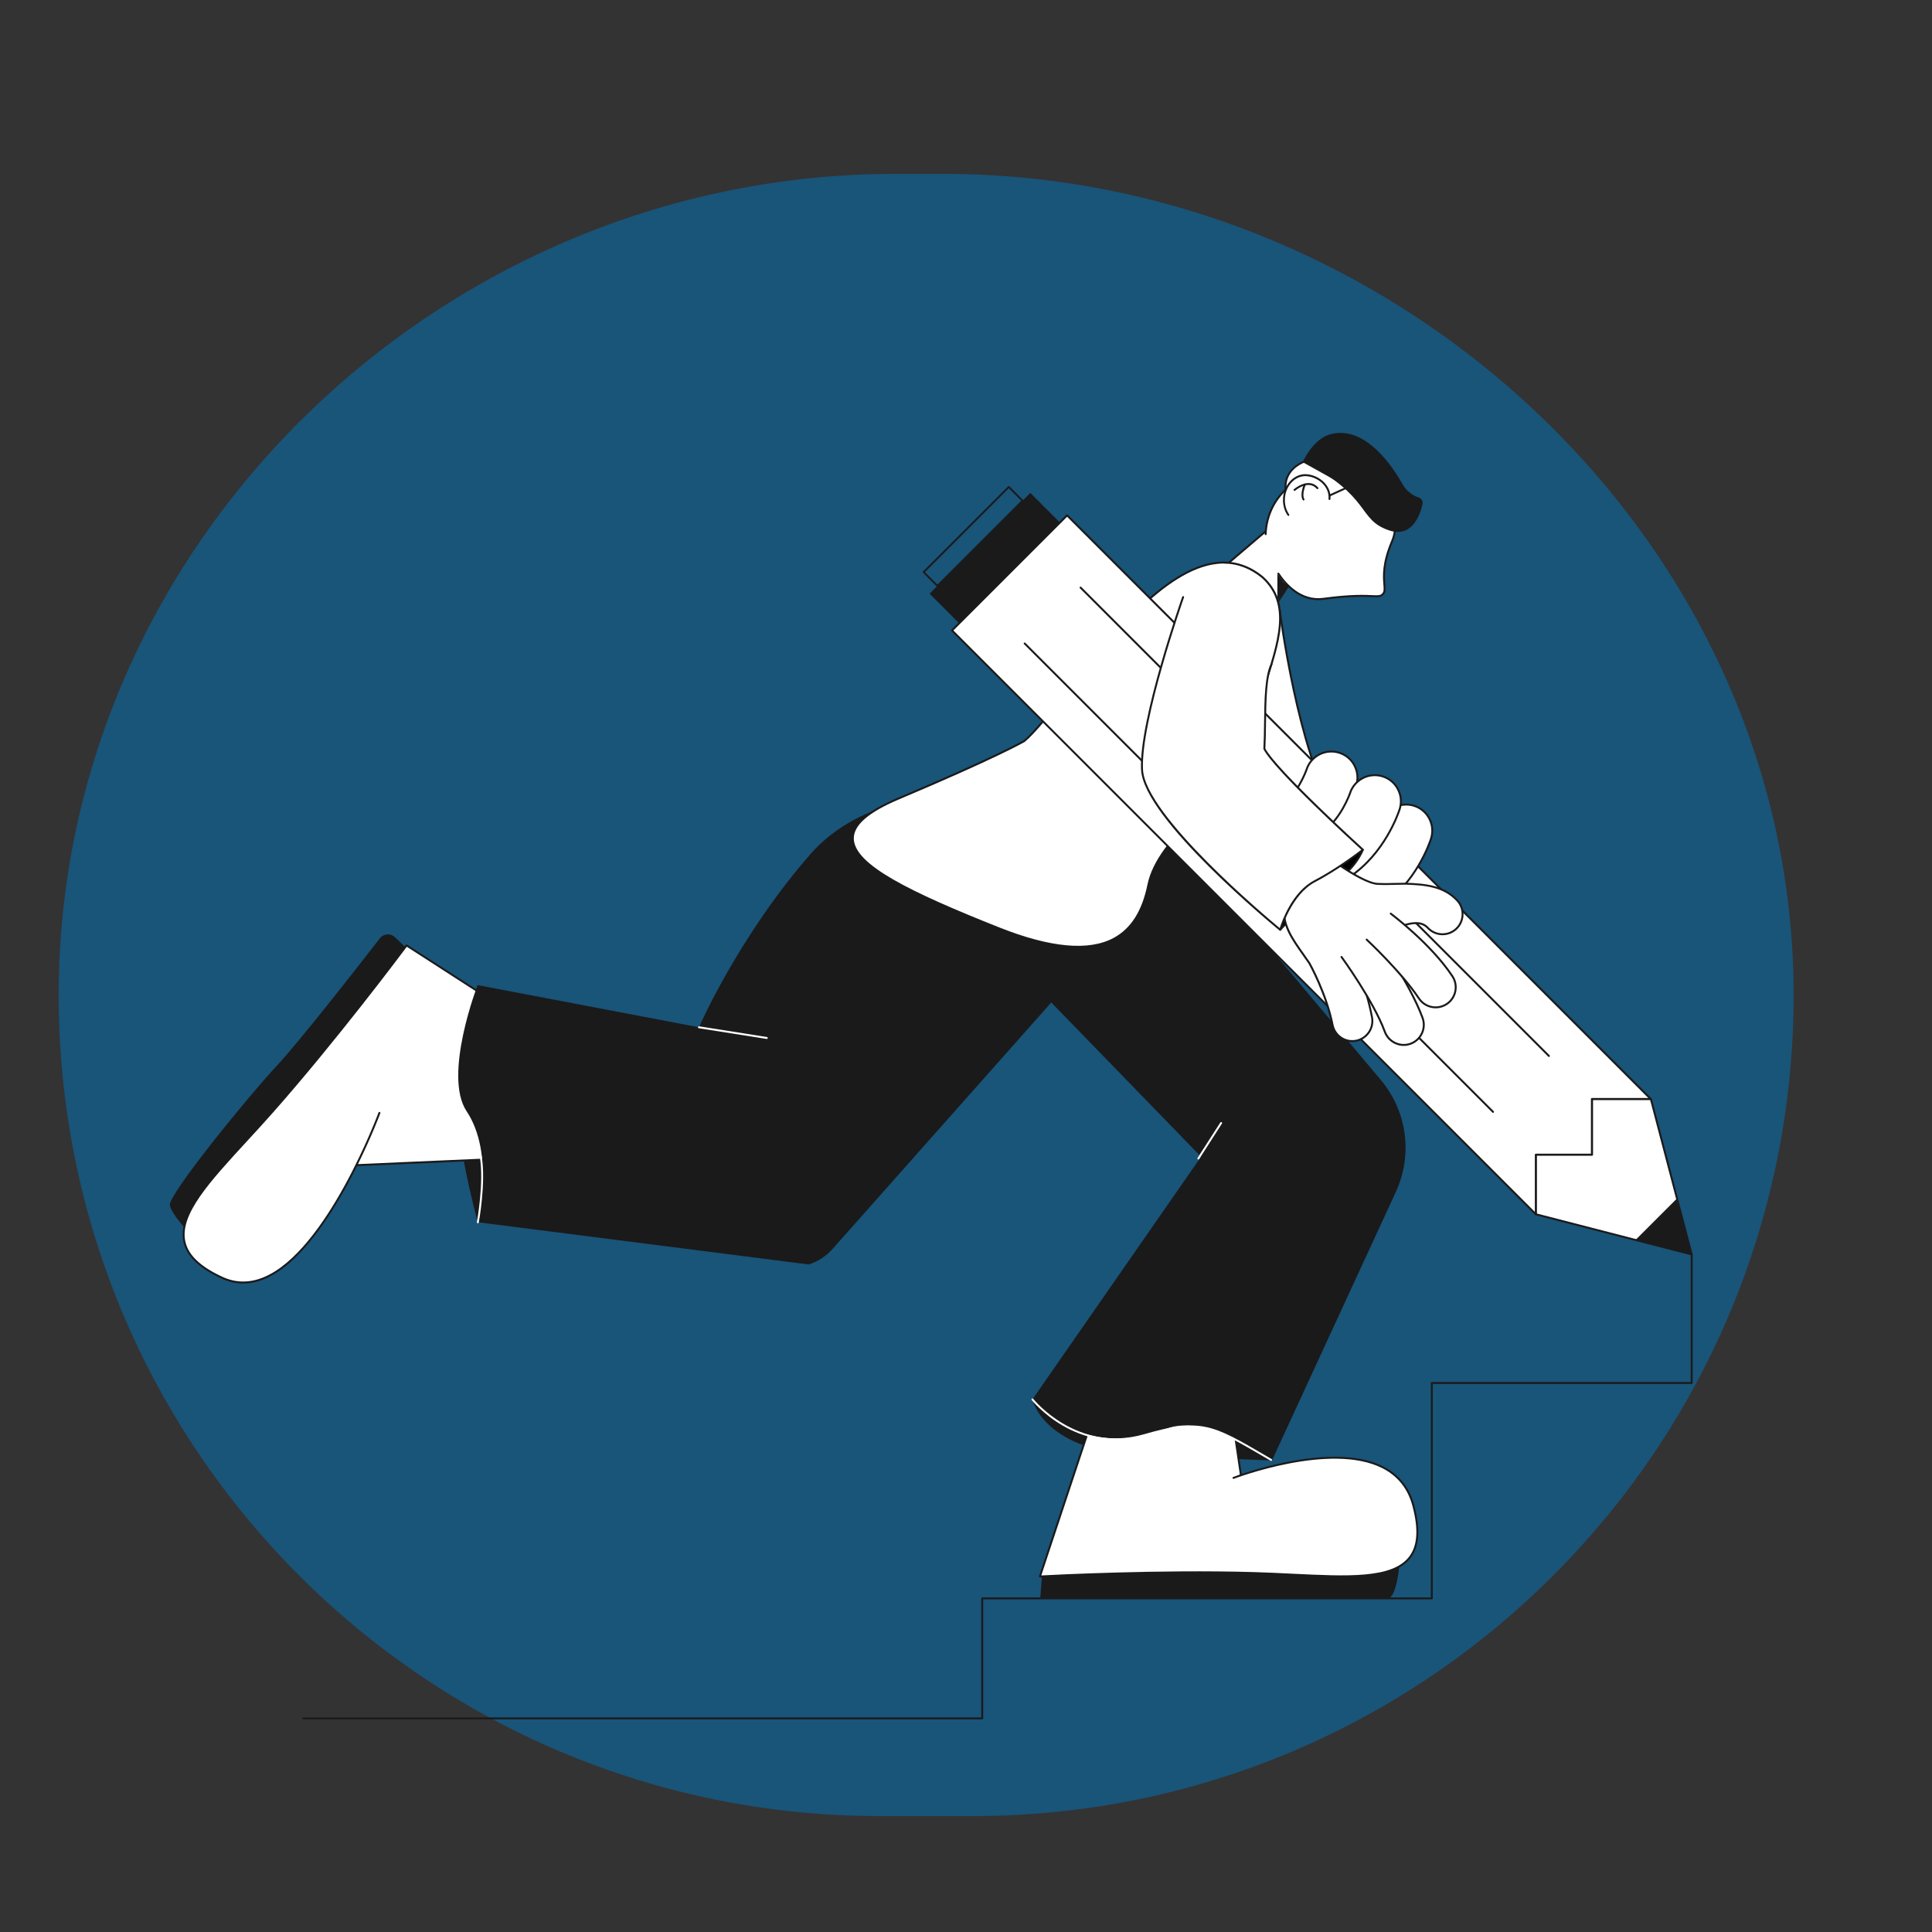
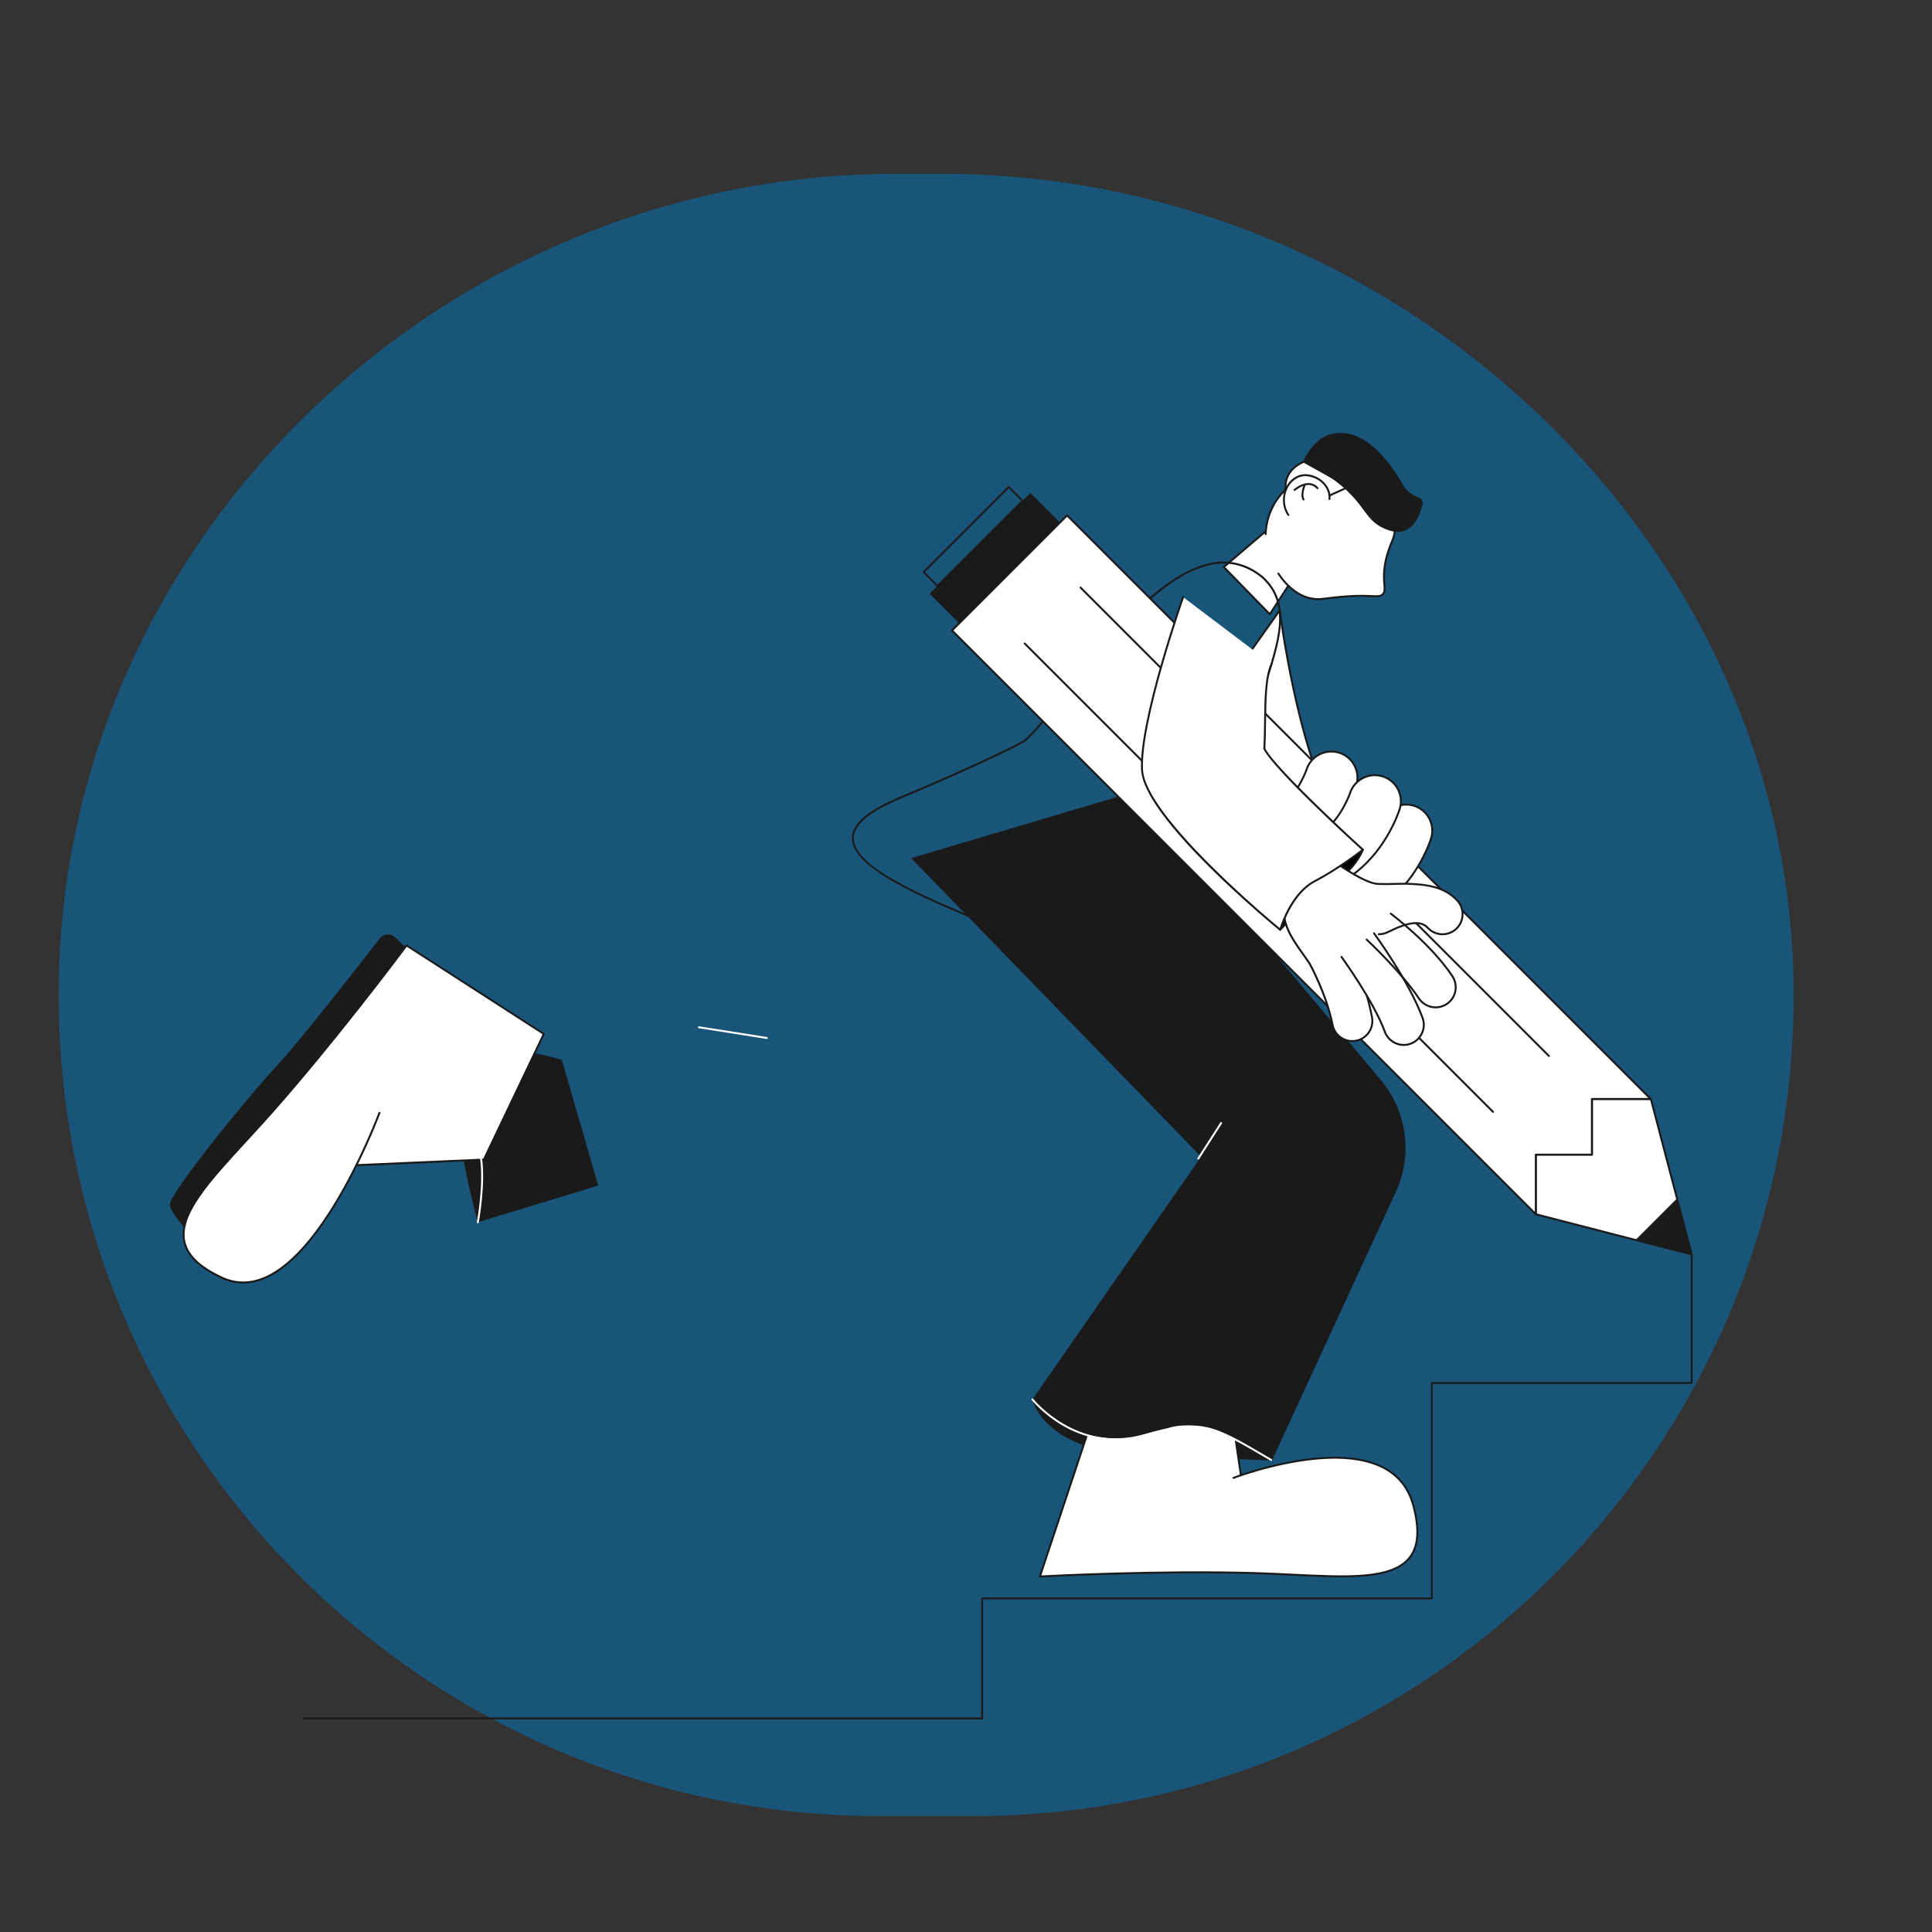
<svg xmlns="http://www.w3.org/2000/svg" viewBox="0 0 1000 1000">
  <rect x="0" y="0" width="1000" height="1000" fill="#333333" stroke="none" />
  <defs>
    <style>
      .cls-1 {
        fill: #0075bf;
      }

      .cls-2 {
        fill: #fff;
      }

      .cls-3 {
        fill: #1a1a1a;
      }

      .cls-4 {
        opacity: .5;
      }
    </style>
  </defs>
  <g id="Calque_16">
    <g class="cls-4">
      <g id="Calque_2-2" data-name="Calque_2">
        <path class="cls-1" d="M503.38,940h-48c-234.7,0-425-190.3-425-425h0c0-234.7,198.3-425,433-425h25c234.7,0,440,190.3,440,425h0c0,234.7-190.3,425-425,425Z" />
      </g>
    </g>
  </g>
  <g id="Calque_3">
    <g>
      <path class="cls-2" d="M662.4,315.93s9.97,80.24,31.97,109.42-84.84-35.01-84.84-35.01l52.87-74.41h0Z" />
      <path class="cls-3" d="M694.93,433.38c-14.3,0-77.92-37.96-85.66-42.61-.12-.07-.2-.19-.23-.33-.03-.14,0-.28.08-.39l52.88-74.41c.12-.17.33-.25.53-.2s.35.22.37.42c.1.8,10.2,80.44,31.87,109.18,2.92,3.88,3.75,6.29,2.58,7.58-.46.51-1.29.75-2.42.75h0ZM610.25,390.19c32.53,19.52,82.04,46.56,86.36,41.77.43-.48.66-1.93-2.64-6.31-20.31-26.95-30.5-98.01-31.9-108.4l-51.82,72.93h0Z" />
    </g>
    <path class="cls-3" d="M534.39,724.34s5.46,27.88,60.04,29.43c54.58,1.55,63.93,2.21,63.93,2.21l4.27-37.05-128.25,5.41h.01Z" />
    <path class="cls-3" d="M247.31,632.64s-14.97-53.84-10.12-76.81c4.85-22.97,53.62-7.22,53.62-7.22l18.84,65.03-62.34,19Z" />
    <g>
-       <path class="cls-3" d="M539.37,815.25l-.92,11.71s68.18.36,91.69.36h88.03c5.49,0,6.65-22.98,6.65-22.98l-185.44,10.92h-.01Z" />
      <g>
        <path class="cls-2" d="M642.22,763.08l-7.8-52.79-66.24,15.78-29.91,89.91s58.34-3.26,110.47-1.78,94.99,10.47,82.77-35.02-93.05-14.23-93.05-14.23" />
        <path class="cls-3" d="M538.27,816.49c-.16,0-.3-.07-.4-.2-.1-.13-.13-.3-.08-.46l29.91-89.91c.05-.16.19-.29.36-.33l66.24-15.78c.14-.03.28,0,.4.07.12.08.19.2.21.34l7.79,52.72c12.88-4.3,50.83-15.28,73.26-3.9,8.18,4.15,13.58,10.89,16.03,20.02,3.39,12.62,2.71,21.65-2.08,27.59-9.21,11.42-32.06,10.31-60.97,8.9-6.53-.32-13.28-.65-20.22-.84-51.51-1.47-109.84,1.75-110.42,1.78h-.03,0ZM568.56,726.5l-29.59,88.95c6.93-.37,61.35-3.12,109.78-1.75,6.95.2,13.7.53,20.24.85,28.63,1.39,51.25,2.5,60.14-8.53,4.58-5.68,5.2-14.42,1.9-26.71-2.38-8.84-7.6-15.36-15.52-19.38-26.79-13.6-76.37,5.3-76.87,5.49-.25.1-.55-.03-.65-.29-.1-.26.03-.55.29-.65.08-.03,1.32-.5,3.47-1.24-.01-.03-.02-.07-.03-.11l-7.72-52.25-65.44,15.59v.03Z" />
      </g>
    </g>
    <path class="cls-3" d="M471.62,444.18l150.04,154.54-87.28,125.61s24.05,32.36,69.2,15.21c22-8.36,54.77,16.43,54.77,16.43l64.16-139.11c8.83-19.15,5.81-41.67-7.76-57.81l-125.88-149.72-117.26,34.85h.01Z" />
    <path class="cls-2" d="M620.26,600.16c-.09,0-.19-.03-.27-.08-.23-.15-.3-.46-.15-.69l11.79-18.38c.15-.23.46-.3.69-.15.23.15.3.46.15.69l-11.79,18.38c-.1.15-.26.23-.42.23h0Z" />
    <path class="cls-3" d="M210.3,490.69l-5.94-5.63c-2.24-2.13-5.83-1.86-7.72.59-10.48,13.52-41.45,53.24-53.41,66.03-14.49,15.5-56.25,66.72-55.31,72.12s12.03,16.33,12.03,16.33l110.36-149.43h0Z" />
    <g>
      <path class="cls-2" d="M184.51,603.09l65.93-2.89,31.02-65.03-71.03-45.81s-34.84,46.9-69.36,85.99-68.86,66.26-26.1,86,81.43-85.34,81.43-85.34" />
      <path class="cls-3" d="M125.87,664.33c-3.78,0-7.49-.84-11.11-2.51-11.87-5.48-18.36-11.78-19.86-19.27-2.88-14.39,12.6-31.22,32.2-52.53,4.42-4.81,9-9.79,13.59-14.99,34.11-38.63,68.99-85.49,69.33-85.96.16-.21.45-.26.67-.12l71.03,45.81c.21.14.29.41.18.64l-31.02,65.03c-.08.17-.24.28-.43.28l-65.69,2.87c-10.92,21.92-28.25,50.3-47.88,58.44-3.72,1.54-7.4,2.31-11.03,2.31h.02ZM210.55,490.04c-3.38,4.53-36.59,48.82-69.11,85.65-4.6,5.21-9.18,10.19-13.61,15-19.41,21.1-34.73,37.77-31.96,51.65,1.43,7.15,7.74,13.23,19.3,18.56,6.83,3.16,14.01,3.22,21.34.18,32.71-13.56,59.15-84.53,59.41-85.24.1-.26.38-.39.64-.3.26.1.39.38.3.64-.1.29-4.38,11.77-11.58,26.36l64.84-2.84,30.7-64.36-70.27-45.31h0Z" />
    </g>
-     <path class="cls-3" d="M530.32,412.14s-73.7-12.58-110.94,30.08c-37.24,42.66-57.59,89.49-57.59,89.49l-114.59-21.82s-18.06,46.71-5.68,65.29c14.72,22.08,5.79,57.45,5.79,57.45l171.26,21.85c4.73-1.47,8.96-4.21,12.25-7.91l140.94-158.82-41.44-75.61Z" />
    <g>
      <polygon class="cls-2" points="658.4 272.2 676.41 288.42 657.25 317.92 633.44 293.5 658.4 272.2" />
      <path class="cls-3" d="M657.24,318.42c-.13,0-.26-.05-.36-.15l-23.8-24.42c-.1-.1-.15-.23-.14-.37,0-.14.07-.27.17-.36l24.96-21.3c.19-.16.47-.16.66,0l18.01,16.22c.18.16.22.44.08.64l-19.17,29.5c-.08.13-.22.21-.37.23h-.05,0ZM634.17,293.53l23,23.59,18.59-28.62-17.37-15.64-24.22,20.67h0Z" />
    </g>
    <g>
      <path class="cls-2" d="M655.09,276.49c.76-19.8,17.59-33.42,35.63-31.85,18.03,1.56,36.9,18.82,29.82,35.48-7.75,18.24-1.82,24.32-4.79,27.43-2.56,2.69-5.61-1-30.69,2.39-9.94,1.34-18-4.93-23.38-13.05" />
      <path class="cls-3" d="M682.34,310.62c-10.51,0-17.63-8.25-21.08-13.46-.15-.23-.09-.54.14-.69.23-.15.54-.09.69.14,3.62,5.46,11.41,14.39,22.9,12.83,14.07-1.9,21.35-1.58,25.27-1.4,3.12.14,4.16.19,5.13-.84.95-.99.83-2.42.64-4.78-.33-4.08-.87-10.92,4.05-22.5,3.11-7.33.77-13.85-1.74-18.02-5.37-8.92-16.74-15.82-27.66-16.77-8.73-.76-17.53,2.15-24.14,7.98-6.71,5.92-10.6,14.23-10.95,23.39-.01.28-.21.51-.52.48-.28,0-.49-.24-.48-.52.36-9.44,4.37-18,11.29-24.1,6.81-6.01,15.88-9.01,24.88-8.23,11.22.97,22.91,8.06,28.43,17.25,3.77,6.28,4.4,12.82,1.8,18.93-4.82,11.35-4.29,18.04-3.97,22.03.2,2.55.34,4.23-.92,5.55-1.29,1.35-2.64,1.29-5.9,1.15-3.88-.17-11.11-.5-25.09,1.4-.95.13-1.88.19-2.78.19h.01Z" />
    </g>
-     <polygon class="cls-3" points="661.17 296.99 661.17 311.07 666.89 303.23 664.56 301.44 661.17 296.99" />
    <g>
-       <path class="cls-2" d="M530.14,383.59c22.34-18.64,79.74-120.86,123.44-84.76,18.93,17.39,3.87,43.25-6.21,78.7-10.08,35.45-47.45,53.61-52.96,80.5s-23.97,43.64-77.34,22.45c-65.6-26.04-102.8-45.74-51.79-67.26,51.01-21.52,64.86-29.63,64.86-29.63h0Z" />
      <path class="cls-3" d="M557.84,490.62c-11.12,0-24.68-3.22-40.95-9.67-46.77-18.57-75.79-32.9-75.94-46.94-.08-7.41,7.82-14.37,24.14-21.25,49.18-20.75,63.96-29.12,64.76-29.58,5.43-4.54,13.06-14.2,21.9-25.37,21.37-27.02,50.63-64.03,78.22-66.95,8.67-.92,16.72,1.63,23.93,7.59,15.26,14.01,8.75,33.6.52,58.39-2.2,6.63-4.48,13.48-6.57,20.83-5.27,18.54-18.21,32.66-29.64,45.12-10.64,11.61-20.69,22.57-23.31,35.35-2.87,13.97-8.75,23.19-17.99,28.18-5.31,2.87-11.65,4.31-19.08,4.31h0ZM633.37,291.68c-1.09,0-2.19.06-3.3.18-27.17,2.88-56.28,39.69-77.54,66.58-8.89,11.24-16.57,20.95-22.08,25.55-.02.02-.04.03-.07.05-.14.08-14.46,8.38-64.92,29.66-15.91,6.71-23.6,13.36-23.53,20.32.14,13.48,28.92,27.6,75.31,46.02,26.47,10.51,46.38,12.33,59.18,5.42,8.96-4.84,14.68-13.84,17.48-27.5,2.68-13.05,12.82-24.11,23.56-35.83,11.9-12.98,24.21-26.4,29.41-44.71,2.09-7.37,4.37-14.23,6.58-20.87,8.12-24.45,14.54-43.76-.23-57.32-6.05-5-12.73-7.52-19.87-7.52l.02-.03ZM530.14,383.59h0Z" />
    </g>
    <path class="cls-2" d="M396.88,537.75h-.08l-35.09-5.54c-.27-.04-.46-.3-.42-.57s.31-.46.57-.42l35.09,5.54c.27.04.46.3.42.57-.04.25-.25.42-.49.42h0Z" />
    <g>
      <path class="cls-2" d="M674.93,239.01s-10.21,3.59-9.52,13.82c.7,10.24,19.06,5.32,19.06,5.32l13.68-6.22-23.22-12.92Z" />
      <path class="cls-3" d="M675.5,259.84c-2.87,0-5.82-.46-7.89-1.93-1.65-1.18-2.55-2.87-2.7-5.04-.71-10.5,9.74-14.29,9.85-14.33.14-.05.28-.03.41.03l23.22,12.92c.17.09.26.27.26.46s-.12.36-.29.44l-13.68,6.22c-.34.09-4.66,1.23-9.17,1.23h0ZM674.89,239.56c-1.45.57-9.59,4.18-8.98,13.24.13,1.88.88,3.29,2.28,4.29,4.93,3.52,16.04.61,16.15.58l12.7-5.78-22.15-12.33h0Z" />
    </g>
    <g>
      <g>
        <path class="cls-2" d="M666.86,266.51c-1.66-2.41-2.54-5.57-2.24-8.95.6-6.92,5.89-12.12,11.83-11.6s12.31,5.39,11.71,12.32" />
        <path class="cls-3" d="M666.86,267.01c-.16,0-.32-.08-.41-.22-1.79-2.61-2.62-5.9-2.33-9.27.3-3.47,1.74-6.63,4.06-8.9,2.34-2.29,5.29-3.41,8.3-3.15,6.36.55,12.77,5.85,12.16,12.86-.02.28-.27.49-.54.46-.28-.02-.48-.27-.46-.54.56-6.41-5.37-11.26-11.25-11.77-2.71-.24-5.39.78-7.52,2.87-2.15,2.11-3.49,5.05-3.77,8.28-.27,3.14.49,6.2,2.16,8.62.16.23.1.54-.13.7-.09.06-.19.09-.28.09v-.03Z" />
      </g>
      <g>
        <path class="cls-2" d="M670.05,253.59s7.15-6.24,11.87-.91" />
        <path class="cls-3" d="M670.05,254.09c-.14,0-.28-.06-.38-.17-.18-.21-.16-.52.05-.71.08-.07,7.58-6.51,12.57-.87.18.21.16.52-.04.71-.21.18-.52.16-.71-.04-4.33-4.89-10.88.72-11.16.96-.09.08-.21.12-.33.12h0Z" />
      </g>
      <g>
        <path class="cls-2" d="M675.37,250.78s-2.23,5.16-.67,7.75" />
        <path class="cls-3" d="M674.7,259.03c-.17,0-.33-.09-.43-.24-1.67-2.78.55-7.99.64-8.21.11-.25.4-.37.66-.26.25.11.37.4.26.66-.02.05-2.11,4.95-.7,7.3.14.24.07.54-.17.69-.08.05-.17.07-.26.07h0Z" />
      </g>
    </g>
    <path class="cls-3" d="M674.45,238.74s5.29-11.37,13.69-13.83c16.45-4.83,30.28,12.3,37.97,25.95,1.89,3.35,5.47,5.85,8.02,6.56,1.55.43,2.51,1.98,2.16,3.55-1.47,6.42-5.77,17.56-17.59,13.46-16.3-5.65-8.59-17.33-44.25-35.69h0Z" />
    <path class="cls-2" d="M247.32,633.14h-.09c-.27-.05-.45-.31-.4-.58.04-.2,3.78-20.51,1.5-33.92-.05-.27.14-.53.41-.58.27-.04.53.14.58.41,2.31,13.59-1.46,34.07-1.5,34.28-.04.24-.25.41-.49.41v-.02Z" />
    <path class="cls-2" d="M657.94,756.16c-.09,0-.17-.02-.25-.07l-2.68-1.57c-27.72-16.23-33.49-19.6-62.45-11.23-35.41,10.23-58.33-18.36-58.56-18.65-.17-.22-.13-.53.08-.7.22-.17.53-.13.7.08.22.28,22.74,28.36,57.5,18.31,29.37-8.49,35.2-5.08,63.23,11.33l2.68,1.57c.24.14.32.45.18.68-.09.16-.26.25-.43.25Z" />
    <path class="cls-3" d="M508.39,889.92H157.01c-.28,0-.5-.22-.5-.5s.22-.5.5-.5h350.88v-61.6c0-.28.22-.5.5-.5h232.21v-110.99c0-.28.22-.5.5-.5h134.02v-66.02c0-.28.22-.5.5-.5s.5.22.5.5v66.52c0,.28-.22.5-.5.5h-134.02v110.99c0,.28-.22.5-.5.5h-232.21v61.6c0,.28-.22.5-.5.5Z" />
    <g>
      <g>
        <polygon class="cls-2" points="854.51 568.95 875.62 649.3 794.97 628.5 492.78 326.31 552.33 266.77 854.51 568.95" />
        <path class="cls-3" d="M875.62,649.8s-.08,0-.12-.02l-80.66-20.8c-.09-.02-.17-.07-.23-.13l-302.19-302.19c-.2-.2-.2-.51,0-.71l59.54-59.55c.19-.19.52-.19.71,0l302.19,302.19c.06.06.11.14.13.23l21.11,80.35c.04.17,0,.35-.13.48-.09.1-.22.15-.35.15h0ZM795.22,628.05l79.7,20.56-20.86-79.39-301.74-301.74-58.84,58.84,301.74,301.73h0Z" />
      </g>
      <path class="cls-3" d="M794.97,629.04c-.3,0-.54-.24-.54-.54v-30.82c0-.3.24-.54.54-.54h28.49v-28.28c0-.3.24-.54.54-.54h30.41c.3,0,.54.24.54.54s-.24.54-.54.54h-29.86v28.28c0,.3-.24.54-.54.54h-28.49v30.28c0,.3-.24.54-.54.54h-.01Z" />
      <polygon class="cls-3" points="846.59 641.74 867.76 620.58 875.68 649.24 846.59 641.74" />
      <rect class="cls-3" x="478.01" y="278.04" width="73.76" height="21.68" transform="translate(-53.46 448.69) rotate(-45)" />
      <path class="cls-3" d="M485.19,303.71c-.12,0-.24-.05-.33-.14l-7.12-7.12c-.09-.09-.14-.21-.14-.33s.05-.24.14-.33l44.07-44.07c.18-.17.49-.17.66,0l7.12,7.12c.18.18.18.48,0,.66l-44.07,44.07c-.09.09-.21.14-.33.14ZM478.74,296.13l6.46,6.46,43.41-43.41-6.45-6.46-43.41,43.41h0Z" />
      <path class="cls-3" d="M772.79,576c-.13,0-.26-.05-.35-.15l-242.42-242.42c-.2-.2-.2-.51,0-.71s.51-.2.71,0l242.42,242.42c.2.2.2.51,0,.71-.1.1-.23.15-.35.15h-.01Z" />
      <path class="cls-3" d="M801.72,547.07c-.13,0-.26-.05-.35-.15l-242.42-242.42c-.2-.2-.2-.51,0-.71s.51-.2.71,0l242.42,242.42c.2.2.2.51,0,.71-.1.1-.23.15-.35.15h-.01Z" />
    </g>
    <g>
      <g>
        <path class="cls-2" d="M668.6,443.89c-4.37,0-8.65-2.11-11.25-6.02-4.13-6.21-2.45-14.59,3.76-18.72,10.38-6.9,15.13-20.74,15.18-20.88,2.31-7.09,9.92-10.93,17-8.63,7.09,2.31,10.96,9.96,8.65,17.05-.75,2.31-7.88,22.96-25.87,34.93-2.3,1.53-4.9,2.26-7.47,2.26h0Z" />
        <path class="cls-3" d="M668.6,444.39c-4.7,0-9.07-2.33-11.67-6.24-4.28-6.43-2.53-15.14,3.9-19.41,10.24-6.81,14.94-20.48,14.98-20.62,2.38-7.31,10.29-11.32,17.63-8.94,7.34,2.39,11.36,10.32,8.97,17.68-.76,2.33-7.93,23.12-26.07,35.19-2.31,1.53-4.99,2.35-7.74,2.35h0ZM689.12,389.49c-5.48,0-10.58,3.48-12.36,8.94-.05.14-4.84,14.12-15.38,21.14-5.97,3.97-7.59,12.06-3.62,18.03,2.42,3.63,6.47,5.8,10.84,5.8,2.56,0,5.05-.75,7.19-2.18,17.86-11.89,24.93-32.37,25.68-34.67,1.08-3.3.8-6.83-.77-9.94-1.57-3.11-4.26-5.41-7.56-6.48-1.33-.43-2.69-.64-4.02-.64h0Z" />
      </g>
      <g>
        <path class="cls-2" d="M707.34,471.35c-4.37,0-8.65-2.11-11.25-6.02-4.13-6.21-2.45-14.59,3.76-18.72,10.38-6.91,15.13-20.74,15.18-20.88,2.31-7.09,9.92-10.93,17-8.63,7.09,2.31,10.96,9.96,8.65,17.05-.75,2.31-7.88,22.96-25.87,34.93-2.3,1.53-4.9,2.26-7.47,2.26h0Z" />
        <path class="cls-3" d="M707.34,471.85c-4.7,0-9.07-2.33-11.67-6.24-4.28-6.43-2.53-15.13,3.9-19.41,10.24-6.81,14.94-20.49,14.98-20.62,2.38-7.31,10.29-11.32,17.63-8.94,7.34,2.39,11.36,10.32,8.97,17.68-.76,2.33-7.93,23.12-26.07,35.19-2.31,1.54-4.99,2.35-7.75,2.35h.01ZM727.86,416.94c-5.48,0-10.58,3.48-12.36,8.94-.05.14-4.84,14.12-15.38,21.14-5.97,3.97-7.59,12.06-3.62,18.03,2.42,3.63,6.47,5.8,10.83,5.8,2.56,0,5.05-.75,7.19-2.18,17.86-11.89,24.93-32.37,25.67-34.67,1.08-3.3.8-6.83-.77-9.94-1.57-3.11-4.26-5.41-7.56-6.48-1.33-.43-2.69-.64-4.02-.64h.02Z" />
      </g>
      <g>
        <path class="cls-2" d="M691.09,456.14c-4.37,0-8.65-2.11-11.25-6.02-4.13-6.21-2.45-14.59,3.76-18.72,10.38-6.91,15.13-20.74,15.18-20.88,2.31-7.09,9.92-10.93,17-8.63,7.09,2.31,10.96,9.96,8.65,17.05-.75,2.31-7.88,22.96-25.87,34.93-2.3,1.53-4.9,2.26-7.47,2.26h0Z" />
        <path class="cls-3" d="M691.09,456.64c-4.7,0-9.07-2.33-11.67-6.24-4.28-6.43-2.53-15.13,3.9-19.41,10.24-6.81,14.94-20.49,14.98-20.62,2.38-7.31,10.29-11.33,17.63-8.94,7.34,2.39,11.36,10.32,8.97,17.68-.76,2.33-7.93,23.12-26.07,35.19-2.31,1.54-4.99,2.35-7.75,2.35h.01ZM711.61,401.73c-5.47,0-10.57,3.48-12.35,8.94-.05.14-4.84,14.12-15.38,21.14-5.97,3.97-7.59,12.06-3.62,18.03,2.42,3.63,6.47,5.8,10.83,5.8,2.56,0,5.05-.75,7.19-2.18,17.86-11.89,24.93-32.37,25.67-34.67,1.08-3.3.8-6.83-.77-9.94-1.57-3.11-4.26-5.41-7.56-6.48-1.33-.43-2.69-.64-4.02-.64h.01Z" />
      </g>
    </g>
    <g>
      <g>
        <path d="M705.41,439.83s-3.76,10.26-14.98,16.65c-11.23,6.39-27.79,24.77-27.79,24.77l-7.55-27.87,50.32-13.55h0Z" />
        <path class="cls-3" d="M662.64,481.75s-.08,0-.12-.01c-.18-.04-.32-.18-.37-.36l-7.55-27.87c-.04-.13-.02-.27.05-.38.07-.12.18-.2.3-.23l50.32-13.55c.18-.05.37,0,.5.15.13.14.17.33.1.51-.04.1-3.95,10.5-15.21,16.91-11.03,6.27-27.5,24.49-27.67,24.67-.1.11-.23.17-.37.17h.02ZM655.7,453.73l7.18,26.51c3.12-3.38,17.35-18.54,27.3-24.2,8.98-5.11,13.15-12.82,14.36-15.46l-48.84,13.15h0Z" />
      </g>
      <g>
        <g>
          <path class="cls-2" d="M713.63,483.57c1.43,0,2.87-.29,4.26-.92.41-.18.93-.43,1.55-.74,10.07-4.89,16.1-5.41,19.54-1.69,3.9,4.22,10.48,4.48,14.69.58,4.22-3.9,4.48-10.47.58-14.69-6.74-7.3-15.87-8.37-26.73-8.71-5.74,0-8.47.33-14.39.1-9.88-.38-35.98-21.57-35.98-21.57l-22.06,14.31s10.44,9.54,9.54,20.03c-.89,10.49,6.86,19.03,13.1,28.31.09.16,8.78,15.75,11.98,31.9.98,4.95,5.33,8.38,10.19,8.38.67,0,1.35-.07,2.03-.2,5.63-1.11,9.3-6.58,8.18-12.22-3.86-19.5-9.81-29.34-10.23-30.09" />
          <path class="cls-3" d="M699.91,539.37c-5.18,0-9.67-3.69-10.68-8.79-3.15-15.9-11.57-31.11-11.92-31.75-1.02-1.52-2.13-3.08-3.2-4.58-5.52-7.77-10.72-15.11-9.96-24.01.86-10.11-9.28-19.52-9.38-19.62-.11-.1-.17-.26-.16-.41s.1-.29.23-.38l22.06-14.31c.18-.12.42-.11.59.03.26.21,26.08,21.08,35.68,21.46,3.6.14,6.06.07,8.67,0,1.71-.05,3.47-.1,5.7-.1,10.26.32,20.05,1.23,27.1,8.87,4.08,4.42,3.8,11.32-.61,15.4-2.14,1.98-4.92,3-7.83,2.88-2.91-.12-5.6-1.36-7.57-3.5-3.26-3.53-9.11-2.98-18.95,1.8-.63.31-1.16.56-1.57.74-1.42.64-2.92.96-4.46.96-.28,0-.5-.22-.5-.5s.22-.5.5-.5c1.4,0,2.77-.29,4.05-.87.4-.18.92-.43,1.54-.73,10.31-5,16.51-5.49,20.12-1.58,1.79,1.94,4.24,3.07,6.88,3.18,2.62.1,5.17-.83,7.11-2.62,4.01-3.7,4.26-9.98.56-13.99-6.79-7.35-16.35-8.24-26.38-8.55-2.21,0-3.96.05-5.66.1-2.62.07-5.1.14-8.73,0-9.5-.37-32.99-19.03-35.99-21.45l-21.23,13.77c2.06,2.03,10.04,10.55,9.24,19.99-.73,8.54,4.38,15.73,9.78,23.35,1.07,1.51,2.18,3.08,3.24,4.64.38.68,8.88,16.02,12.05,32.08.92,4.62,4.99,7.98,9.7,7.98.64,0,1.29-.06,1.93-.19,5.35-1.06,8.85-6.28,7.79-11.63-3.44-17.39-8.61-27.22-10.11-29.82l-.07-.12c-.14-.24-.05-.55.19-.68.24-.14.54-.05.68.19l.06.11c1.52,2.63,6.75,12.59,10.22,30.13,1.17,5.9-2.68,11.64-8.58,12.81-.7.14-1.42.21-2.13.21h0Z" />
        </g>
        <g>
          <path class="cls-2" d="M711.17,483.07c.75,1.03,18.39,25.34,25.14,43.82,1.97,5.39-.8,11.36-6.2,13.34-1.18.43-2.38.63-3.57.63-4.24,0-8.23-2.62-9.77-6.83-5.74-15.72-22.25-38.48-22.42-38.71" />
          <path class="cls-3" d="M726.55,541.36c-4.56,0-8.67-2.88-10.24-7.16-5.75-15.75-22.19-38.36-22.35-38.59-.16-.22-.12-.54.11-.7.22-.16.53-.12.7.11.17.23,16.68,22.96,22.49,38.83,1.42,3.89,5.16,6.5,9.3,6.5,1.16,0,2.3-.2,3.4-.6,5.13-1.87,7.77-7.57,5.9-12.69-6.76-18.5-24.33-42.68-25.08-43.7-.16-.22-.11-.54.11-.7s.54-.11.7.11c.75,1.02,18.4,25.31,25.21,43.95,2.06,5.64-.85,11.91-6.5,13.98-1.21.44-2.47.67-3.74.67h-.01Z" />
        </g>
        <g>
-           <path class="cls-2" d="M719.85,472.89c.84.63,20.83,15.69,31.89,32.36,3.18,4.79,1.87,11.24-2.92,14.41-1.77,1.17-3.76,1.74-5.74,1.74-3.37,0-6.67-1.63-8.67-4.65-9.05-13.64-26.85-30.29-27.03-30.43" />
          <path class="cls-3" d="M743.09,521.91c-3.67,0-7.07-1.82-9.09-4.87-8.97-13.53-26.78-30.18-26.94-30.32-.2-.18-.24-.48-.07-.69s.47-.25.69-.09c.14.1,18.08,16.87,27.15,30.55,1.84,2.77,4.93,4.43,8.26,4.43,1.95,0,3.83-.57,5.46-1.65,2.2-1.46,3.71-3.69,4.23-6.29.52-2.59,0-5.23-1.46-7.44-10.99-16.56-30.93-31.61-31.77-32.24-.22-.17-.27-.48-.1-.7.17-.22.48-.26.7-.1.85.64,20.93,15.78,32.01,32.49,1.61,2.43,2.18,5.33,1.6,8.19-.58,2.85-2.23,5.31-4.66,6.92-1.79,1.19-3.87,1.82-6.02,1.82h.01Z" />
        </g>
      </g>
      <g>
        <path class="cls-2" d="M612.38,309.05s-22.63,63.98-21.26,89.44,71.52,82.77,71.52,82.77c0,0,5.23-18.58,17.87-25.16,12.63-6.58,24.91-16.26,24.91-16.26,0,0-45.05-40.9-50.98-52.26.83-14.81-.58-34.52,3.72-43.9" />
        <path class="cls-3" d="M662.64,481.75c-.11,0-.23-.04-.32-.11-2.87-2.35-70.34-57.74-71.7-83.13-1.36-25.26,21.06-88.99,21.29-89.63.09-.26.38-.4.64-.3.26.09.4.38.3.64-.23.64-22.58,64.18-21.23,89.24,1.28,23.73,64.03,76.35,70.76,81.93,1.12-3.56,6.49-18.8,17.9-24.74,11.07-5.77,22-14.03,24.36-15.84-4.95-4.51-44.99-41.16-50.65-52-.04-.08-.06-.17-.06-.26.23-4.18.29-8.86.35-13.38.14-11.74.29-23.88,3.42-30.7.12-.25.42-.36.66-.25.25.12.36.41.25.66-3.04,6.63-3.18,18.66-3.33,30.29-.05,4.48-.11,9.12-.34,13.28,6.08,11.31,50.36,51.59,50.81,52,.11.1.17.24.16.39,0,.15-.08.28-.19.38-.12.1-12.45,9.78-24.98,16.31-12.3,6.41-17.57,24.67-17.62,24.85-.05.16-.17.29-.33.34-.05.02-.1.02-.15.02h0Z" />
      </g>
    </g>
  </g>
</svg>